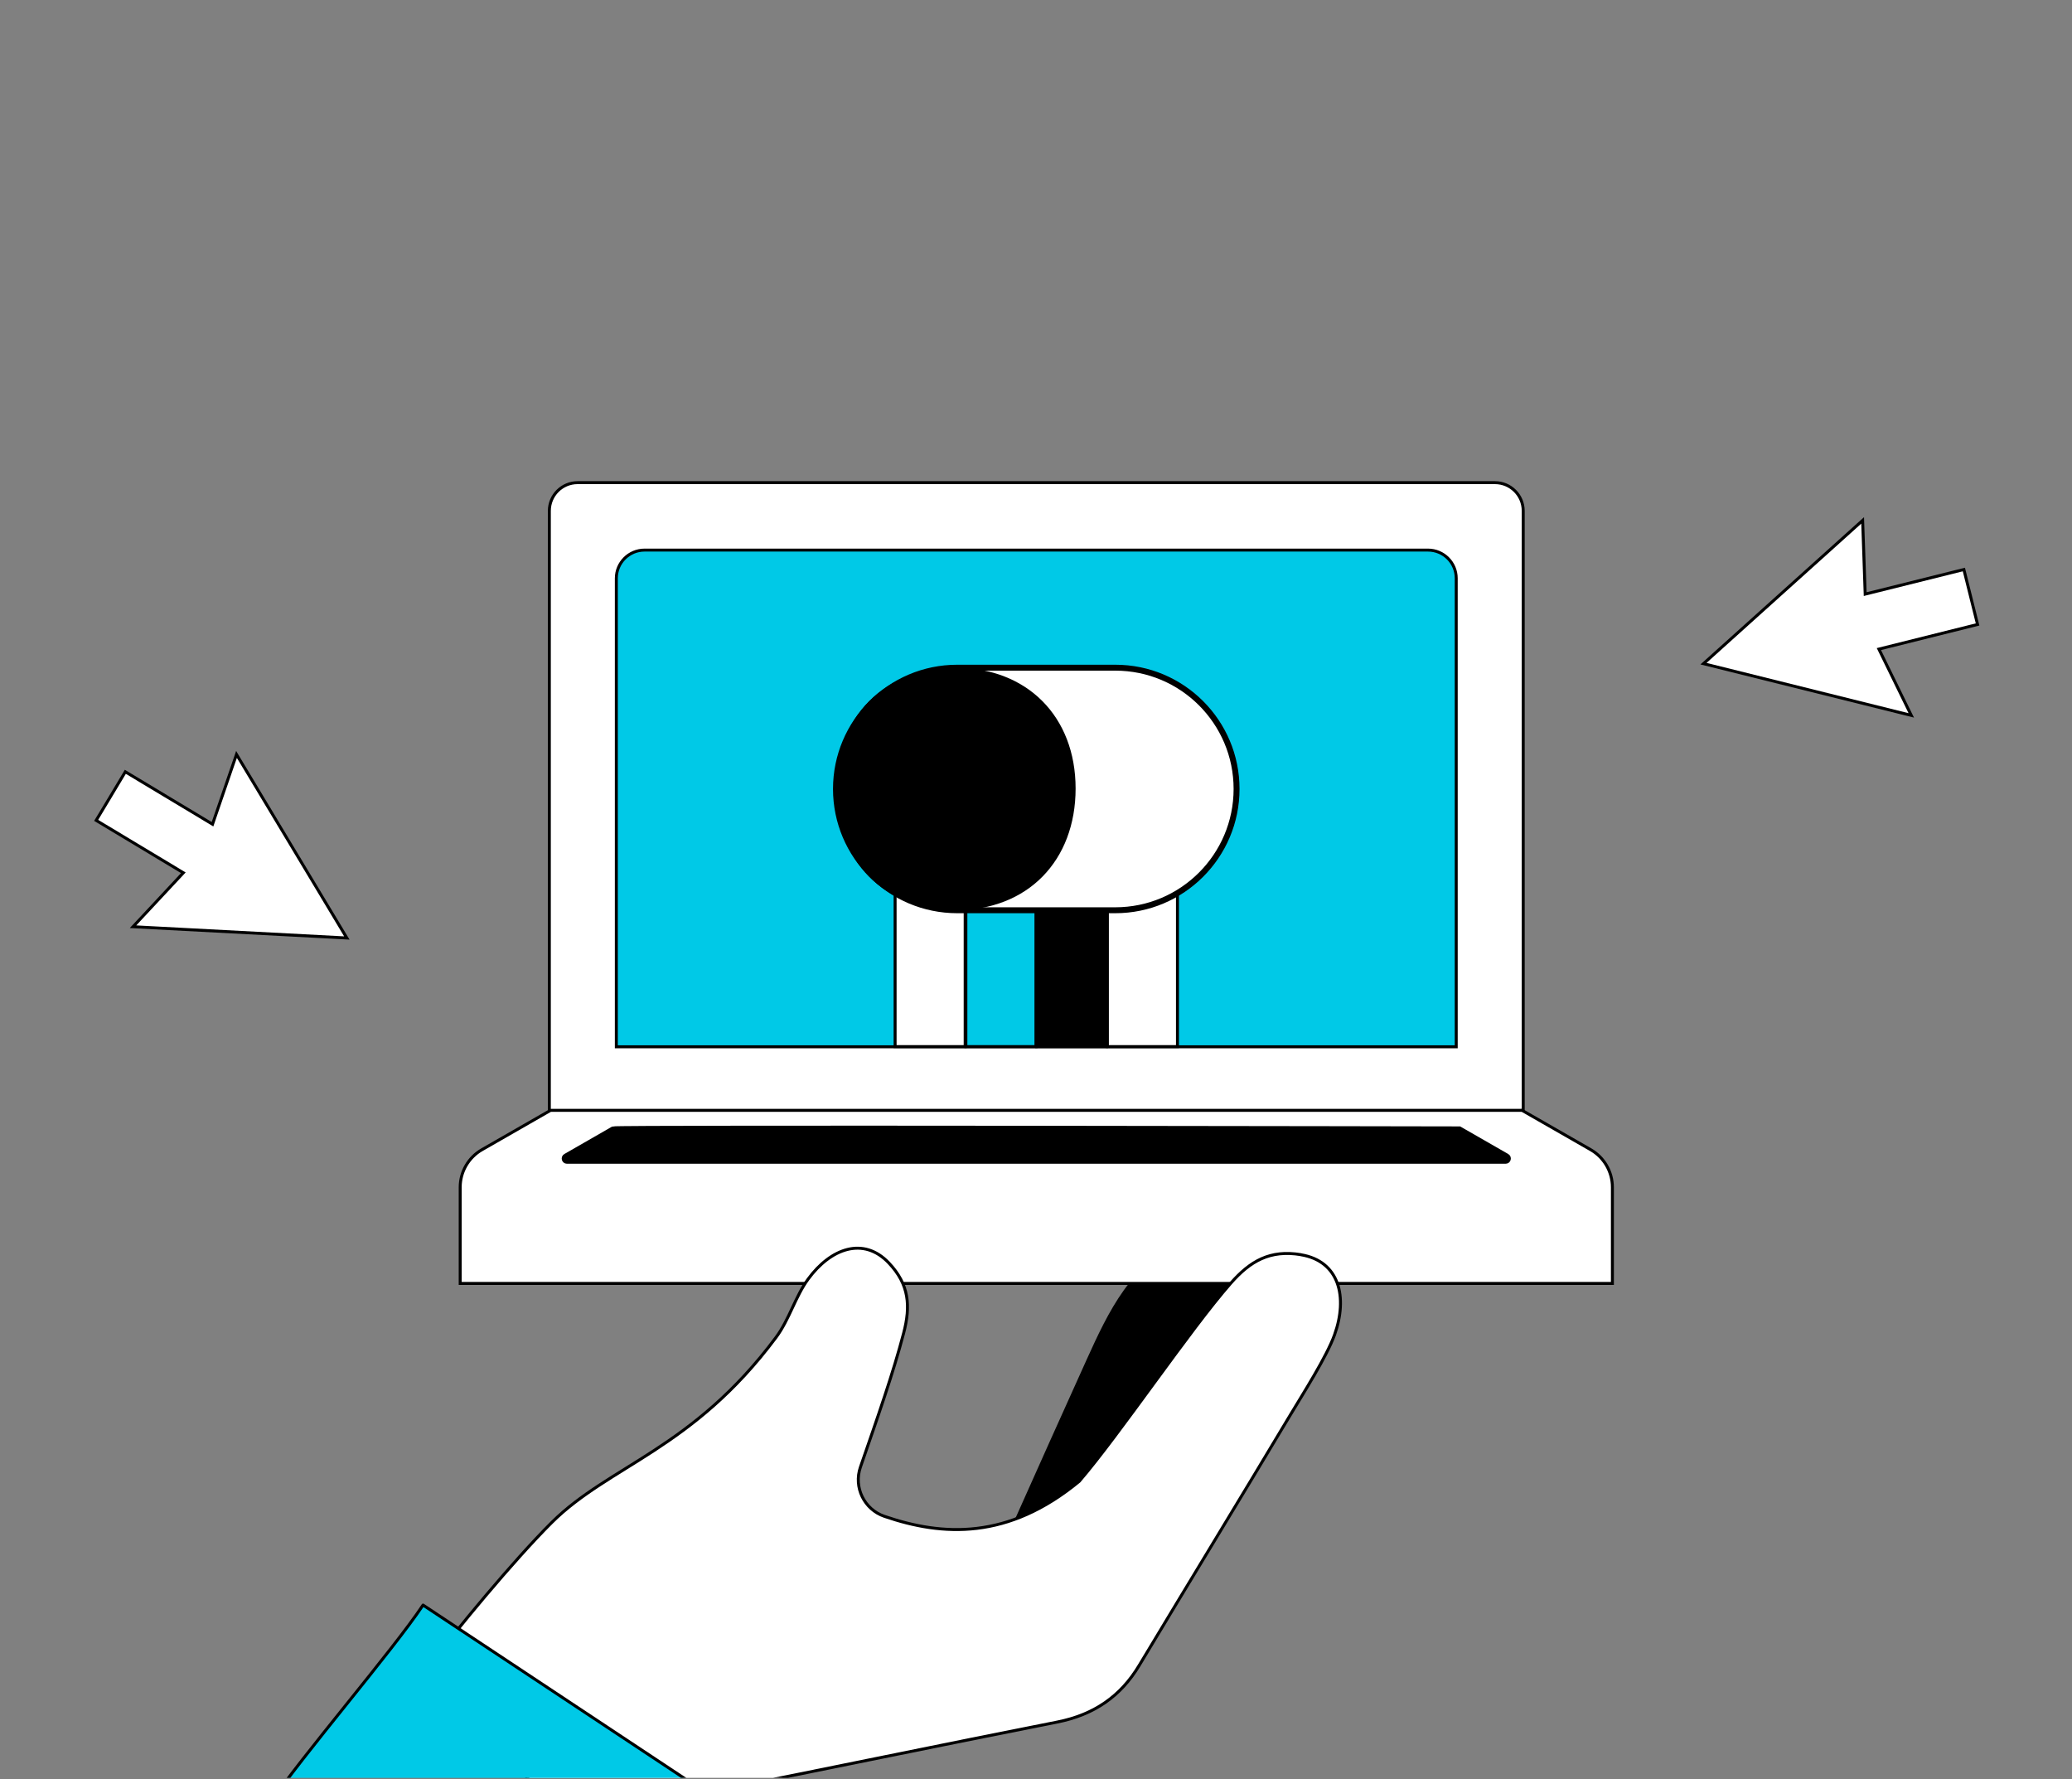
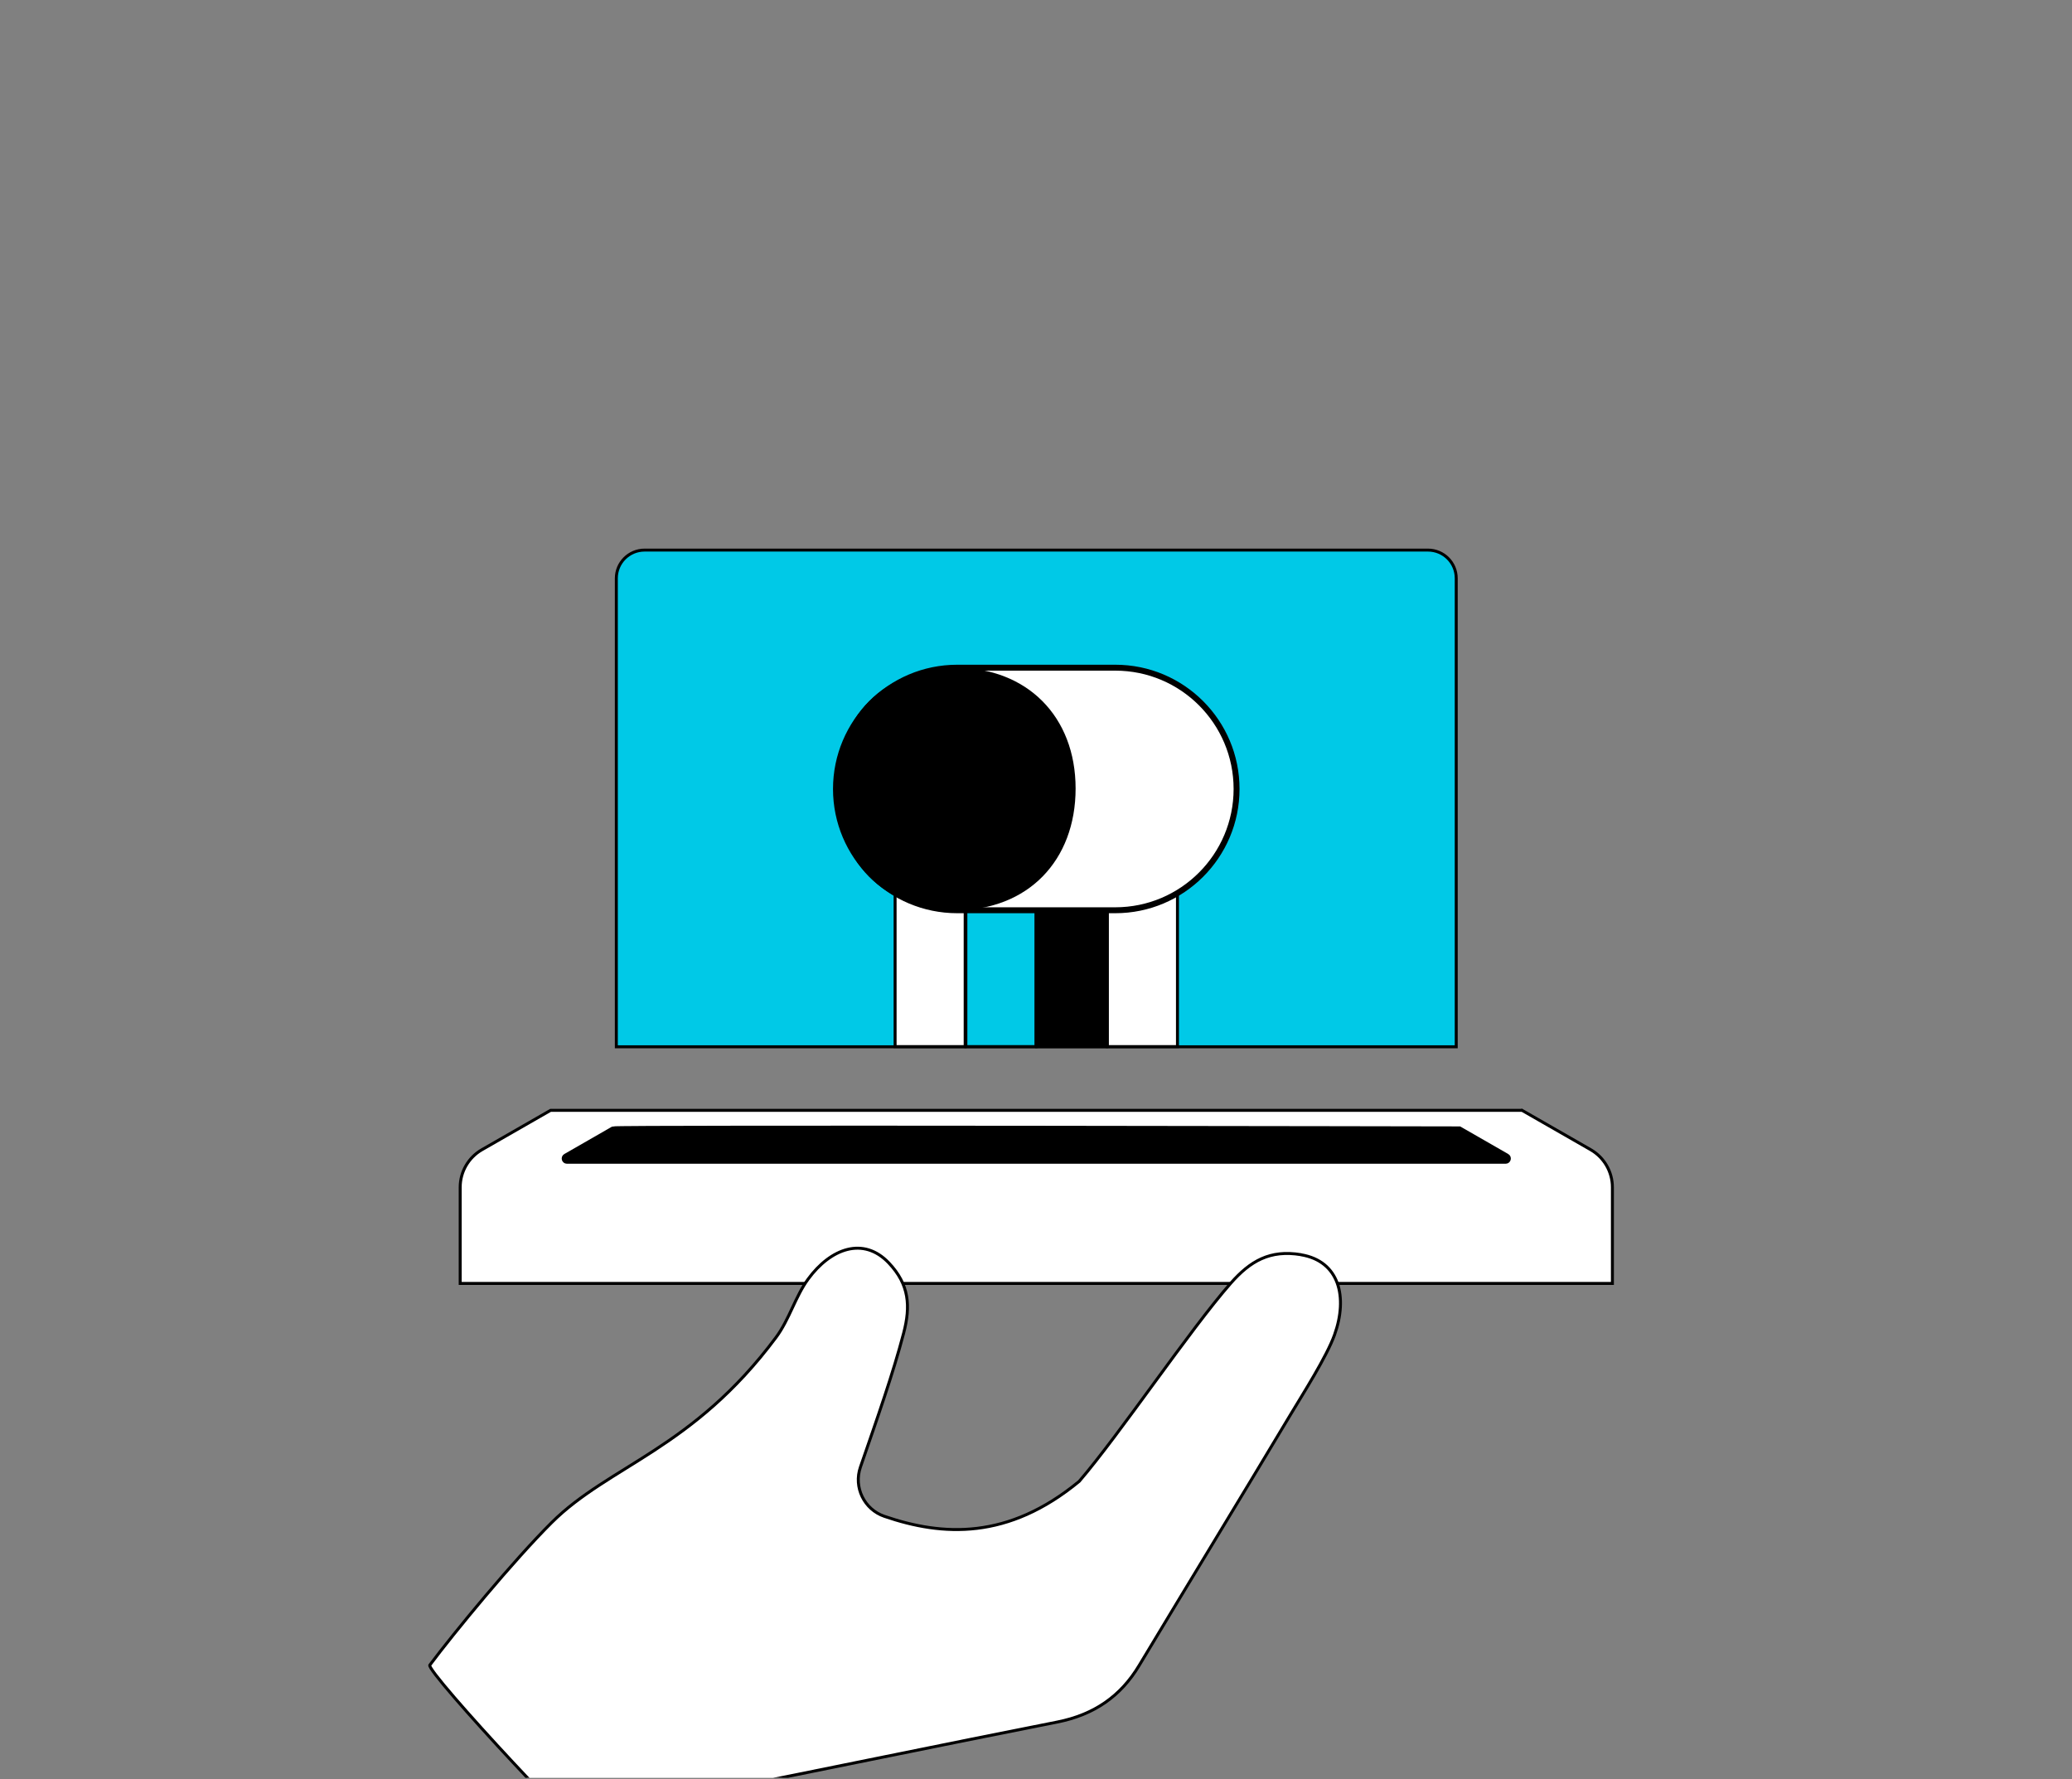
<svg xmlns="http://www.w3.org/2000/svg" id="Layer_1" data-name="Layer 1" viewBox="0 0 700 600.96">
  <rect x="0" y="0" width="700" height="600.96" fill="#808080" stroke="none" />
  <defs>
    <style>
      .cls-1 {
        fill: none;
      }

      .cls-2 {
        clip-path: url(#clippath);
      }

      .cls-3, .cls-4, .cls-5, .cls-6 {
        stroke-miterlimit: 10;
      }

      .cls-3, .cls-4, .cls-5, .cls-6, .cls-7, .cls-8, .cls-9 {
        stroke: #000;
      }

      .cls-4 {
        stroke-width: 2px;
      }

      .cls-4, .cls-6, .cls-9 {
        fill: #fff;
      }

      .cls-5, .cls-8 {
        fill: #00c9e7;
      }

      .cls-7, .cls-8, .cls-9 {
        stroke-linejoin: round;
      }
    </style>
    <clipPath id="clippath">
      <rect class="cls-1" x="15.83" y=".48" width="668.33" height="600" />
    </clipPath>
  </defs>
  <g class="cls-2">
-     <path class="cls-7" d="m380.05,436.11c8.76-12.27,21.78-17.49,32.06-7.21,8.27,8.26,8.96,16.73,6.29,27.45-5.61,22.53-20.11,59.14-25.93,81.6-.31,3.73-.39,7.27-.29,10.64l-49.69-33.3c8.33-18.64,16.66-37.29,25.09-55.88,3.65-8.06,7.43-16.24,12.48-23.31Z" />
-     <polygon class="cls-6" points="117.18 316.82 44.94 313.01 61.94 294.79 32.49 277.09 37.41 268.91 37.43 268.87 42.34 260.69 71.8 278.39 79.9 254.82 117.18 316.82" />
-     <polygon class="cls-6" points="575.5 224.16 629.27 175.77 630.13 200.67 663.47 192.36 665.78 201.62 665.79 201.66 668.1 210.92 634.76 219.24 645.7 241.63 575.5 224.16" />
    <g>
-       <path class="cls-6" d="m195.12,163.02h309.95c5.26,0,9.53,4.27,9.53,9.53v203.78H185.59v-203.78c0-5.26,4.27-9.53,9.53-9.53Z" />
      <path class="cls-5" d="m217.75,185.8h264.69c5.26,0,9.53,4.27,9.53,9.53v158.24H208.22v-158.24c0-5.26,4.27-9.53,9.53-9.53Z" />
      <path class="cls-6" d="m514.17,375.03H186.01l-23.18,13.29c-4.55,2.61-7.36,7.46-7.36,12.7v32.48h389.26v-32.48c0-5.25-2.81-10.1-7.36-12.71l-23.19-13.29Z" />
      <path class="cls-3" d="m207.03,380.96l-16.13,9.26c-1.12.64-.66,2.35.63,2.35h317.13c1.29,0,1.74-1.71.63-2.35l-16.13-9.26s-285.34-.57-286.13,0Z" />
      <g>
        <rect class="cls-6" x="302.4" y="296.85" width="23.67" height="56.65" />
        <rect class="cls-5" x="326.31" y="296.85" width="23.67" height="56.65" />
        <rect class="cls-3" x="350.21" y="296.85" width="23.67" height="56.65" />
        <rect class="cls-6" x="374.12" y="296.85" width="23.67" height="56.65" />
      </g>
    </g>
    <g>
      <path class="cls-4" d="m323.38,225.52h53.42c22.61,0,40.96,18.36,40.96,40.96h0c0,22.61-18.36,40.97-40.97,40.97h-53.41c-22.61,0-40.96-18.36-40.96-40.96h0c0-22.62,18.36-40.97,40.96-40.97Z" />
      <path d="m322.9,225.55c-24.04,0-40.48,16.43-40.48,40.78s16.13,41.09,40.48,41.09,40.48-16.74,40.48-41.09-16.43-40.78-40.48-40.78Z" />
    </g>
    <path class="cls-9" d="m439.5,423.78c-10.46-1.73-17.13,2.16-23.71,9.65-13.84,15.76-37.52,51.02-51.19,66.91-24.05,19.84-46.13,18.57-65.82,11.82-6.83-2.34-10.46-9.8-8.1-16.62,5.85-16.93,11.08-31.79,14.6-45.25,2.39-9.14,1.91-16.42-5-23.71-8.59-9.06-19.68-4.9-27.25,5.43-4.36,5.94-6.36,13.66-10.86,19.71-28.12,37.77-56.33,43.19-75.77,62.52-13.1,13.03-33.02,37.23-41.2,48.17-1.47,1.97,56.78,64.73,58.94,62.9,2.09-1.77,30.42-18.99,35.8-20.06,39.09-7.76,78.11-15.88,117.2-23.6,12.54-2.48,21.49-8.76,27.69-19.09,17-28.3,34.24-56.48,51.18-84.8,4.09-6.83,12.22-19.57,14.84-26.9,4.56-12.74,1.64-24.91-11.37-27.06Z" />
-     <path class="cls-8" d="m91.51,608.78c9.99-15.07,41.36-51.49,51.41-66.65,34.38,22.79,68.72,45.55,103.2,68.41-9.99,15.08-41.36,51.49-51.41,66.65-34.35-22.77-68.64-45.5-103.2-68.41Z" />
  </g>
</svg>